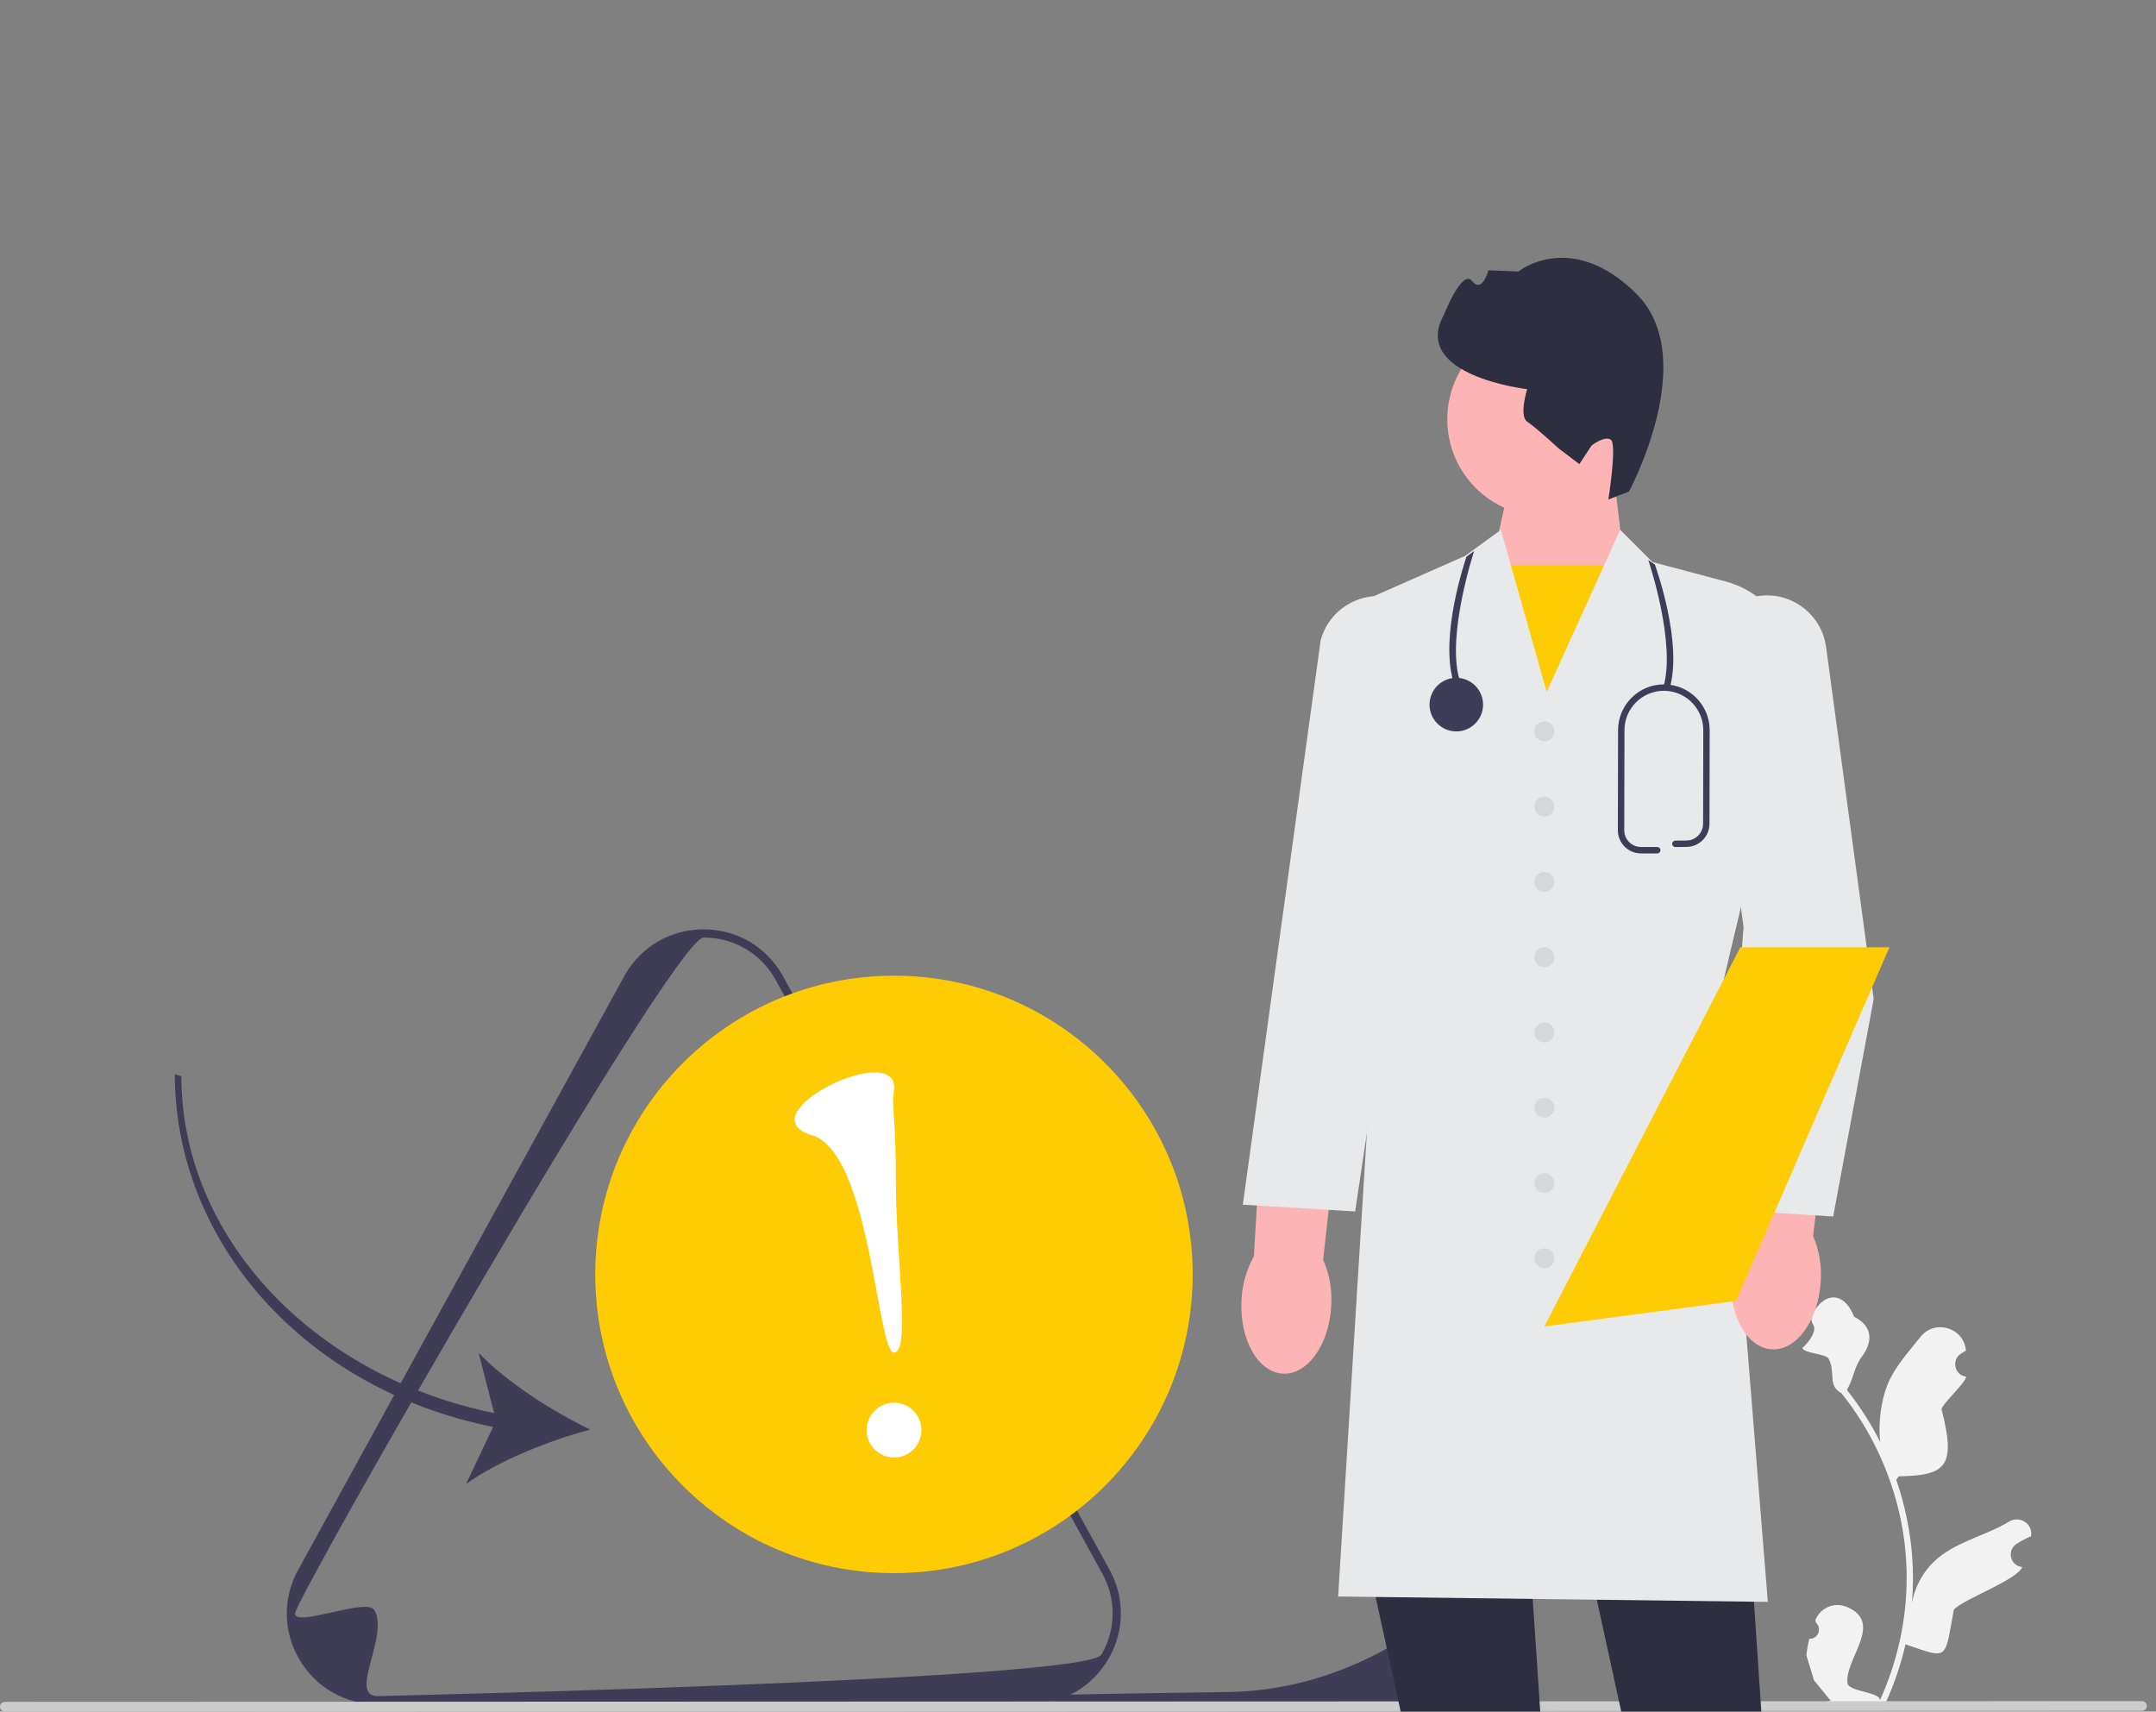
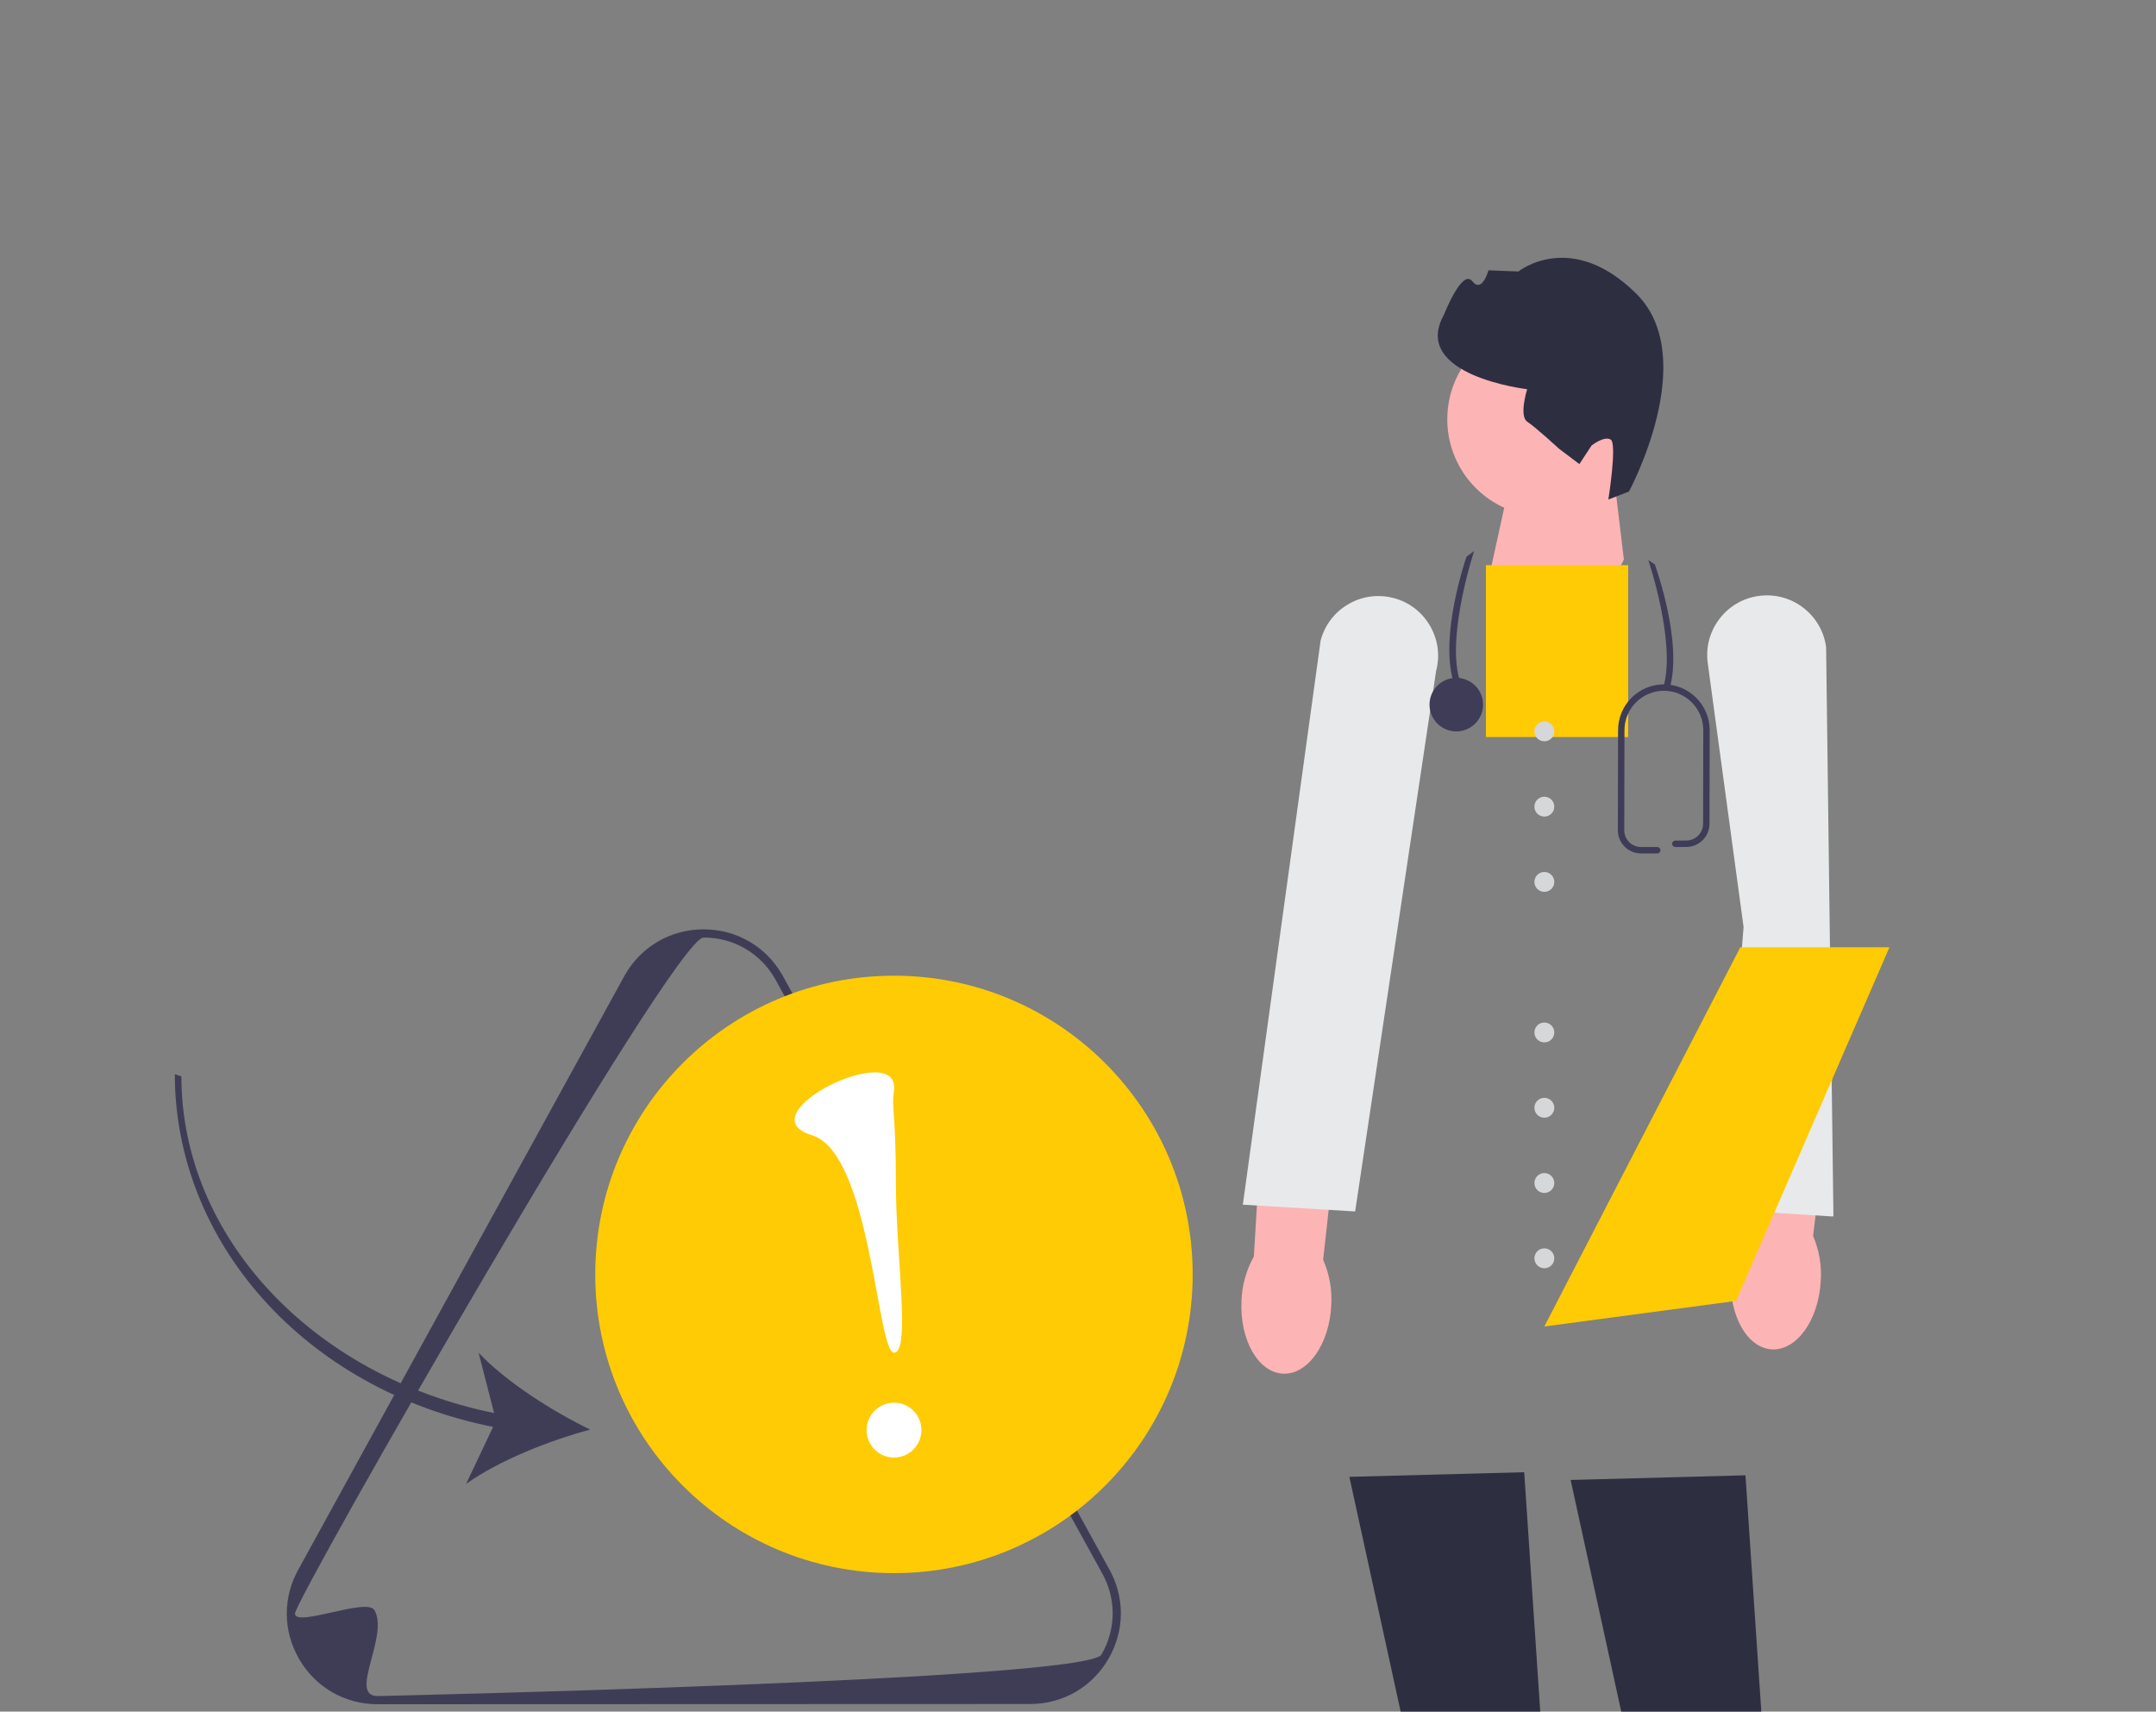
<svg xmlns="http://www.w3.org/2000/svg" width="97" height="77" viewBox="0 0 97 77" fill="none">
  <rect x="0" y="0" width="97" height="77" fill="#808080" stroke="none" />
  <g clip-path="url(#clip0_1731_2226)">
-     <path d="M81.401 73.724C81.781 73.748 81.991 73.275 81.703 73L81.674 72.886C81.678 72.877 81.682 72.868 81.686 72.859C81.913 72.318 82.537 72.061 83.08 72.286C84.794 72.995 82.984 74.624 83.12 75.726C83.168 76.106 84.658 76.127 84.574 76.501C85.366 74.768 85.783 72.876 85.782 70.974C85.782 70.496 85.756 70.018 85.702 69.541C85.658 69.151 85.597 68.763 85.519 68.379C85.094 66.303 84.174 64.326 82.847 62.675C82.21 62.327 82.599 61.782 82.277 61.13C82.162 60.895 81.133 60.889 81.09 60.631C81.136 60.637 81.801 59.946 81.582 59.605C81.437 59.38 81.482 59.093 81.668 58.901C81.686 58.883 81.703 58.863 81.719 58.841C82.268 58.097 83.024 58.226 83.419 59.238C84.263 59.663 84.271 60.369 83.754 61.048C83.425 61.481 83.38 62.065 83.091 62.528C83.121 62.566 83.152 62.603 83.181 62.641C83.727 63.34 84.198 64.091 84.596 64.88C84.484 64.003 84.649 62.946 84.931 62.264C85.255 61.482 85.865 60.825 86.398 60.148C87.036 59.34 88.333 59.707 88.446 60.73C88.447 60.739 88.448 60.749 88.449 60.759C88.37 60.804 88.293 60.851 88.218 60.901C87.787 61.186 87.936 61.854 88.447 61.932L88.458 61.934C88.43 62.218 87.421 63.113 87.35 63.39C88.032 66.024 87.522 66.372 85.423 66.416L85.313 66.573C85.512 67.145 85.672 67.73 85.792 68.323C85.905 68.874 85.984 69.43 86.028 69.989C86.083 70.694 86.079 71.403 86.019 72.107L86.023 72.082C86.174 71.306 86.594 70.582 87.205 70.08C88.115 69.332 89.402 69.056 90.384 68.455C90.856 68.165 91.462 68.539 91.38 69.087L91.376 69.113C91.23 69.173 91.087 69.242 90.949 69.319C90.87 69.364 90.793 69.411 90.717 69.461C90.287 69.746 90.436 70.414 90.946 70.492L90.958 70.494C90.966 70.495 90.973 70.496 90.982 70.498C90.731 71.093 88.343 71.934 87.905 72.411C87.48 74.711 87.689 74.643 85.731 73.974H85.73C85.516 74.906 85.204 75.817 84.802 76.685L81.485 76.686C81.473 76.649 81.462 76.611 81.451 76.574C81.758 76.593 82.067 76.575 82.369 76.519C82.123 76.217 81.877 75.913 81.631 75.611C81.625 75.605 81.62 75.599 81.615 75.593L81.612 75.589L81.27 74.464C81.297 74.215 81.341 73.968 81.401 73.724Z" fill="#F2F2F2" />
    <path d="M46.344 76.659L16.989 76.669C15.515 76.67 14.194 75.908 13.456 74.631C13.087 73.992 12.902 73.292 12.902 72.591C12.902 71.891 13.086 71.19 13.454 70.552L28.122 43.849C28.859 42.572 30.18 41.809 31.654 41.808C33.129 41.808 34.45 42.57 35.188 43.847L49.877 70.542C50.244 71.179 50.428 71.879 50.429 72.579C50.428 73.279 50.245 73.98 49.876 74.618C49.139 75.896 47.819 76.659 46.344 76.659ZM13.271 72.591C13.271 73.229 16.51 71.855 16.846 72.435C17.517 73.597 15.648 76.302 16.989 76.301C16.989 76.301 48.887 75.597 49.557 74.434C49.892 73.853 50.06 73.216 50.06 72.579C50.059 71.941 49.891 71.304 49.556 70.723L34.867 44.028C34.198 42.869 32.996 42.176 31.655 42.177C30.314 42.177 13.271 71.953 13.271 72.591Z" fill="#3F3D56" />
-     <path d="M46.67 76.291C46.302 77.027 63.535 76.801 63.739 76.801C63.739 76.801 68.583 76.694 68.685 76.517C68.736 76.429 68.761 76.332 68.761 76.236C68.761 76.139 68.735 76.042 68.684 75.954L66.454 71.9C66.352 71.724 66.17 71.619 65.966 71.619C65.957 71.619 65.945 71.627 65.929 71.641C62.953 74.3 59.286 76.058 55.296 76.117C51.053 76.18 46.693 76.244 46.67 76.291Z" fill="#3F3D56" />
-     <path d="M1.37795e-08 76.781C4.23547e-05 76.902 0.098 77 0.219 77L96.368 76.966C96.49 76.966 96.587 76.869 96.587 76.747C96.587 76.626 96.49 76.528 96.368 76.528L0.219 76.562C0.097 76.562 -4.23272e-05 76.659 1.37795e-08 76.781Z" fill="#CCCCCC" />
    <path d="M68.135 20.747L67.053 25.682L69.354 32.551L73.06 25.171L72.546 20.889L68.135 20.747Z" fill="#FDB4B4" />
    <path d="M66.852 25.427H73.251V33.158H66.852V25.427Z" fill="#FFCB05" />
    <path d="M69.484 23.233C67.07 23.233 65.114 21.276 65.114 18.863C65.114 16.45 67.07 14.493 69.484 14.493C71.897 14.493 73.853 16.45 73.853 18.863C73.853 21.276 71.897 23.233 69.484 23.233Z" fill="#FDB4B4" />
    <path d="M73.288 22.112C73.288 22.112 76.545 16.097 73.608 13.202C70.671 10.307 68.314 12.214 68.314 12.214L66.967 12.16C66.967 12.16 66.686 13.219 66.234 12.646C65.781 12.072 64.963 14.161 64.963 14.161C63.444 16.896 68.708 17.509 68.708 17.509C68.708 17.509 68.328 18.719 68.715 18.973C69.101 19.227 70.133 20.18 70.133 20.18L71.057 20.878L71.606 20.042C71.606 20.042 72.18 19.589 72.47 19.779C72.76 19.969 72.361 22.472 72.361 22.472L73.288 22.112Z" fill="#2E2E41" />
    <path d="M78.53 66.37L80.201 91.292L76.094 91.431L70.664 66.579L78.53 66.37Z" fill="#2E2E41" />
    <path d="M68.575 66.231L70.246 91.152L66.139 91.291L60.709 66.439L68.575 66.231Z" fill="#2E2E41" />
-     <path d="M79.536 72.064L77.35 44.92L80.703 30.786C80.992 28.685 79.668 26.697 77.625 26.155L74.344 25.284L72.892 23.832L69.588 31.127L67.525 23.838L65.917 25.008L61.145 27.113L61.147 27.162L61.913 44.236L60.204 71.822L60.28 71.823L79.536 72.064Z" fill="#E8E9EA" />
    <path d="M81.916 57.648C81.967 56.948 81.849 56.246 81.572 55.601L82.46 48.32L78.983 47.999L78.457 55.419C78.108 56.028 77.909 56.711 77.878 57.412C77.776 59.165 78.597 60.639 79.712 60.704C80.828 60.769 81.814 59.401 81.916 57.648Z" fill="#FDB4B4" />
    <path d="M59.895 58.717C59.938 58.017 59.812 57.316 59.529 56.674L60.337 49.384L56.857 49.101L56.412 56.526C56.069 57.138 55.878 57.824 55.854 58.525C55.771 60.279 56.608 61.744 57.724 61.797C58.84 61.849 59.812 60.471 59.895 58.717Z" fill="#FDB4B4" />
-     <path d="M82.475 54.728L82.487 54.666L84.299 44.943L82.158 29.111C81.967 27.697 80.704 26.679 79.281 26.793C78.538 26.852 77.871 27.205 77.403 27.786C76.936 28.366 76.733 29.093 76.833 29.832L78.445 41.706L77.43 54.406L82.475 54.728Z" fill="#E8E9EA" />
+     <path d="M82.475 54.728L82.487 54.666L82.158 29.111C81.967 27.697 80.704 26.679 79.281 26.793C78.538 26.852 77.871 27.205 77.403 27.786C76.936 28.366 76.733 29.093 76.833 29.832L78.445 41.706L77.43 54.406L82.475 54.728Z" fill="#E8E9EA" />
    <path d="M60.969 54.5L64.612 30.182C64.801 29.468 64.691 28.722 64.298 28.088C63.906 27.454 63.288 27.022 62.558 26.871C61.16 26.582 59.781 27.436 59.416 28.814L55.916 54.195L60.969 54.5Z" fill="#E8E9EA" />
    <path d="M69.482 33.349C69.234 33.349 69.034 33.149 69.034 32.902C69.034 32.655 69.234 32.455 69.482 32.455C69.729 32.455 69.929 32.655 69.929 32.902C69.929 33.149 69.729 33.349 69.482 33.349Z" fill="#D6D7D8" />
    <path d="M69.481 36.736C69.234 36.736 69.034 36.536 69.034 36.289C69.034 36.042 69.234 35.842 69.481 35.842C69.728 35.842 69.929 36.042 69.929 36.289C69.929 36.536 69.728 36.736 69.481 36.736Z" fill="#D6D7D8" />
    <path d="M69.481 40.122C69.234 40.122 69.034 39.922 69.034 39.675C69.034 39.428 69.234 39.227 69.481 39.227C69.728 39.227 69.929 39.428 69.929 39.675C69.929 39.922 69.728 40.122 69.481 40.122Z" fill="#D6D7D8" />
-     <path d="M69.482 43.509C69.234 43.509 69.034 43.309 69.034 43.062C69.034 42.815 69.234 42.614 69.482 42.614C69.729 42.614 69.929 42.815 69.929 43.062C69.929 43.309 69.729 43.509 69.482 43.509Z" fill="#D6D7D8" />
    <path d="M69.482 46.895C69.234 46.895 69.034 46.695 69.034 46.448C69.034 46.201 69.234 46.001 69.482 46.001C69.729 46.001 69.929 46.201 69.929 46.448C69.929 46.695 69.729 46.895 69.482 46.895Z" fill="#D6D7D8" />
    <path d="M69.481 50.282C69.234 50.282 69.034 50.082 69.034 49.835C69.034 49.588 69.234 49.388 69.481 49.388C69.728 49.388 69.929 49.588 69.929 49.835C69.929 50.082 69.728 50.282 69.481 50.282Z" fill="#D6D7D8" />
    <path d="M69.481 53.668C69.234 53.668 69.034 53.468 69.034 53.221C69.034 52.974 69.234 52.773 69.481 52.773C69.728 52.773 69.929 52.974 69.929 53.221C69.929 53.468 69.728 53.668 69.481 53.668Z" fill="#D6D7D8" />
    <path d="M69.482 57.055C69.234 57.055 69.034 56.855 69.034 56.608C69.034 56.361 69.234 56.16 69.482 56.16C69.729 56.16 69.929 56.361 69.929 56.608C69.929 56.855 69.729 57.055 69.482 57.055Z" fill="#D6D7D8" />
    <path d="M69.481 59.674L77.944 58.546L78.107 58.525L82.432 48.552L85.008 42.614H78.299L69.481 59.674Z" fill="#FFCB05" />
    <path d="M65.381 30.631L65.658 30.551C65.081 28.573 66.311 24.824 66.323 24.787L65.977 25.048C65.924 25.203 64.778 28.567 65.381 30.631Z" fill="#3F3C57" />
    <path d="M75.115 30.983L74.838 30.903C75.415 28.925 74.171 25.233 74.158 25.196L74.454 25.395C74.507 25.55 75.717 28.919 75.115 30.983Z" fill="#3F3C57" />
    <path d="M65.52 32.904C64.854 32.904 64.315 32.364 64.315 31.699C64.315 31.033 64.854 30.494 65.52 30.494C66.185 30.494 66.724 31.033 66.724 31.699C66.724 32.364 66.185 32.904 65.52 32.904Z" fill="#3F3C57" />
    <path d="M73.83 38.393H74.561C74.64 38.393 74.705 38.328 74.705 38.248C74.705 38.169 74.64 38.104 74.561 38.104H73.83C73.629 38.104 73.439 38.026 73.297 37.883C73.155 37.741 73.077 37.551 73.077 37.35L73.086 32.849C73.086 31.872 73.881 31.076 74.859 31.076C75.836 31.076 76.632 31.872 76.632 32.849L76.623 37.062C76.622 37.473 76.287 37.81 75.876 37.813L75.374 37.817C75.295 37.817 75.231 37.882 75.231 37.962C75.232 38.041 75.296 38.105 75.375 38.105H75.376L75.878 38.101C76.446 38.097 76.91 37.631 76.911 37.062L76.92 32.849C76.92 31.713 75.995 30.788 74.859 30.788C73.722 30.788 72.798 31.713 72.798 32.849L72.789 37.349C72.788 37.628 72.896 37.89 73.093 38.087C73.29 38.284 73.551 38.393 73.83 38.393Z" fill="#3F3C57" />
    <path d="M40.22 70.771C47.642 70.771 53.659 64.754 53.659 57.332C53.659 49.91 47.642 43.894 40.22 43.894C32.798 43.894 26.781 49.91 26.781 57.332C26.781 64.754 32.798 70.771 40.22 70.771Z" fill="#FFCB05" />
    <path d="M40.222 65.57C40.904 65.57 41.456 65.018 41.456 64.336C41.456 63.655 40.904 63.102 40.222 63.102C39.541 63.102 38.988 63.655 38.988 64.336C38.988 65.018 39.541 65.57 40.222 65.57Z" fill="white" />
    <path d="M40.217 49.094C40.103 49.847 40.306 50.005 40.308 53.252C40.309 56.499 40.983 60.852 40.221 60.852C39.459 60.853 39.181 51.868 36.536 51.073C33.426 50.138 40.584 46.656 40.217 49.094Z" fill="white" />
    <path d="M22.184 64.193L20.969 66.758C22.437 65.706 24.73 64.799 26.554 64.313C24.854 63.492 22.774 62.168 21.532 60.857L22.23 63.568C14.043 61.9 8.163 55.619 8.161 48.424L7.865 48.322C7.868 55.838 13.666 62.49 22.184 64.193Z" fill="#3F3D56" />
  </g>
  <defs>
    <clipPath id="clip0_1731_2226">
      <rect width="96.587" height="77" fill="white" />
    </clipPath>
  </defs>
</svg>